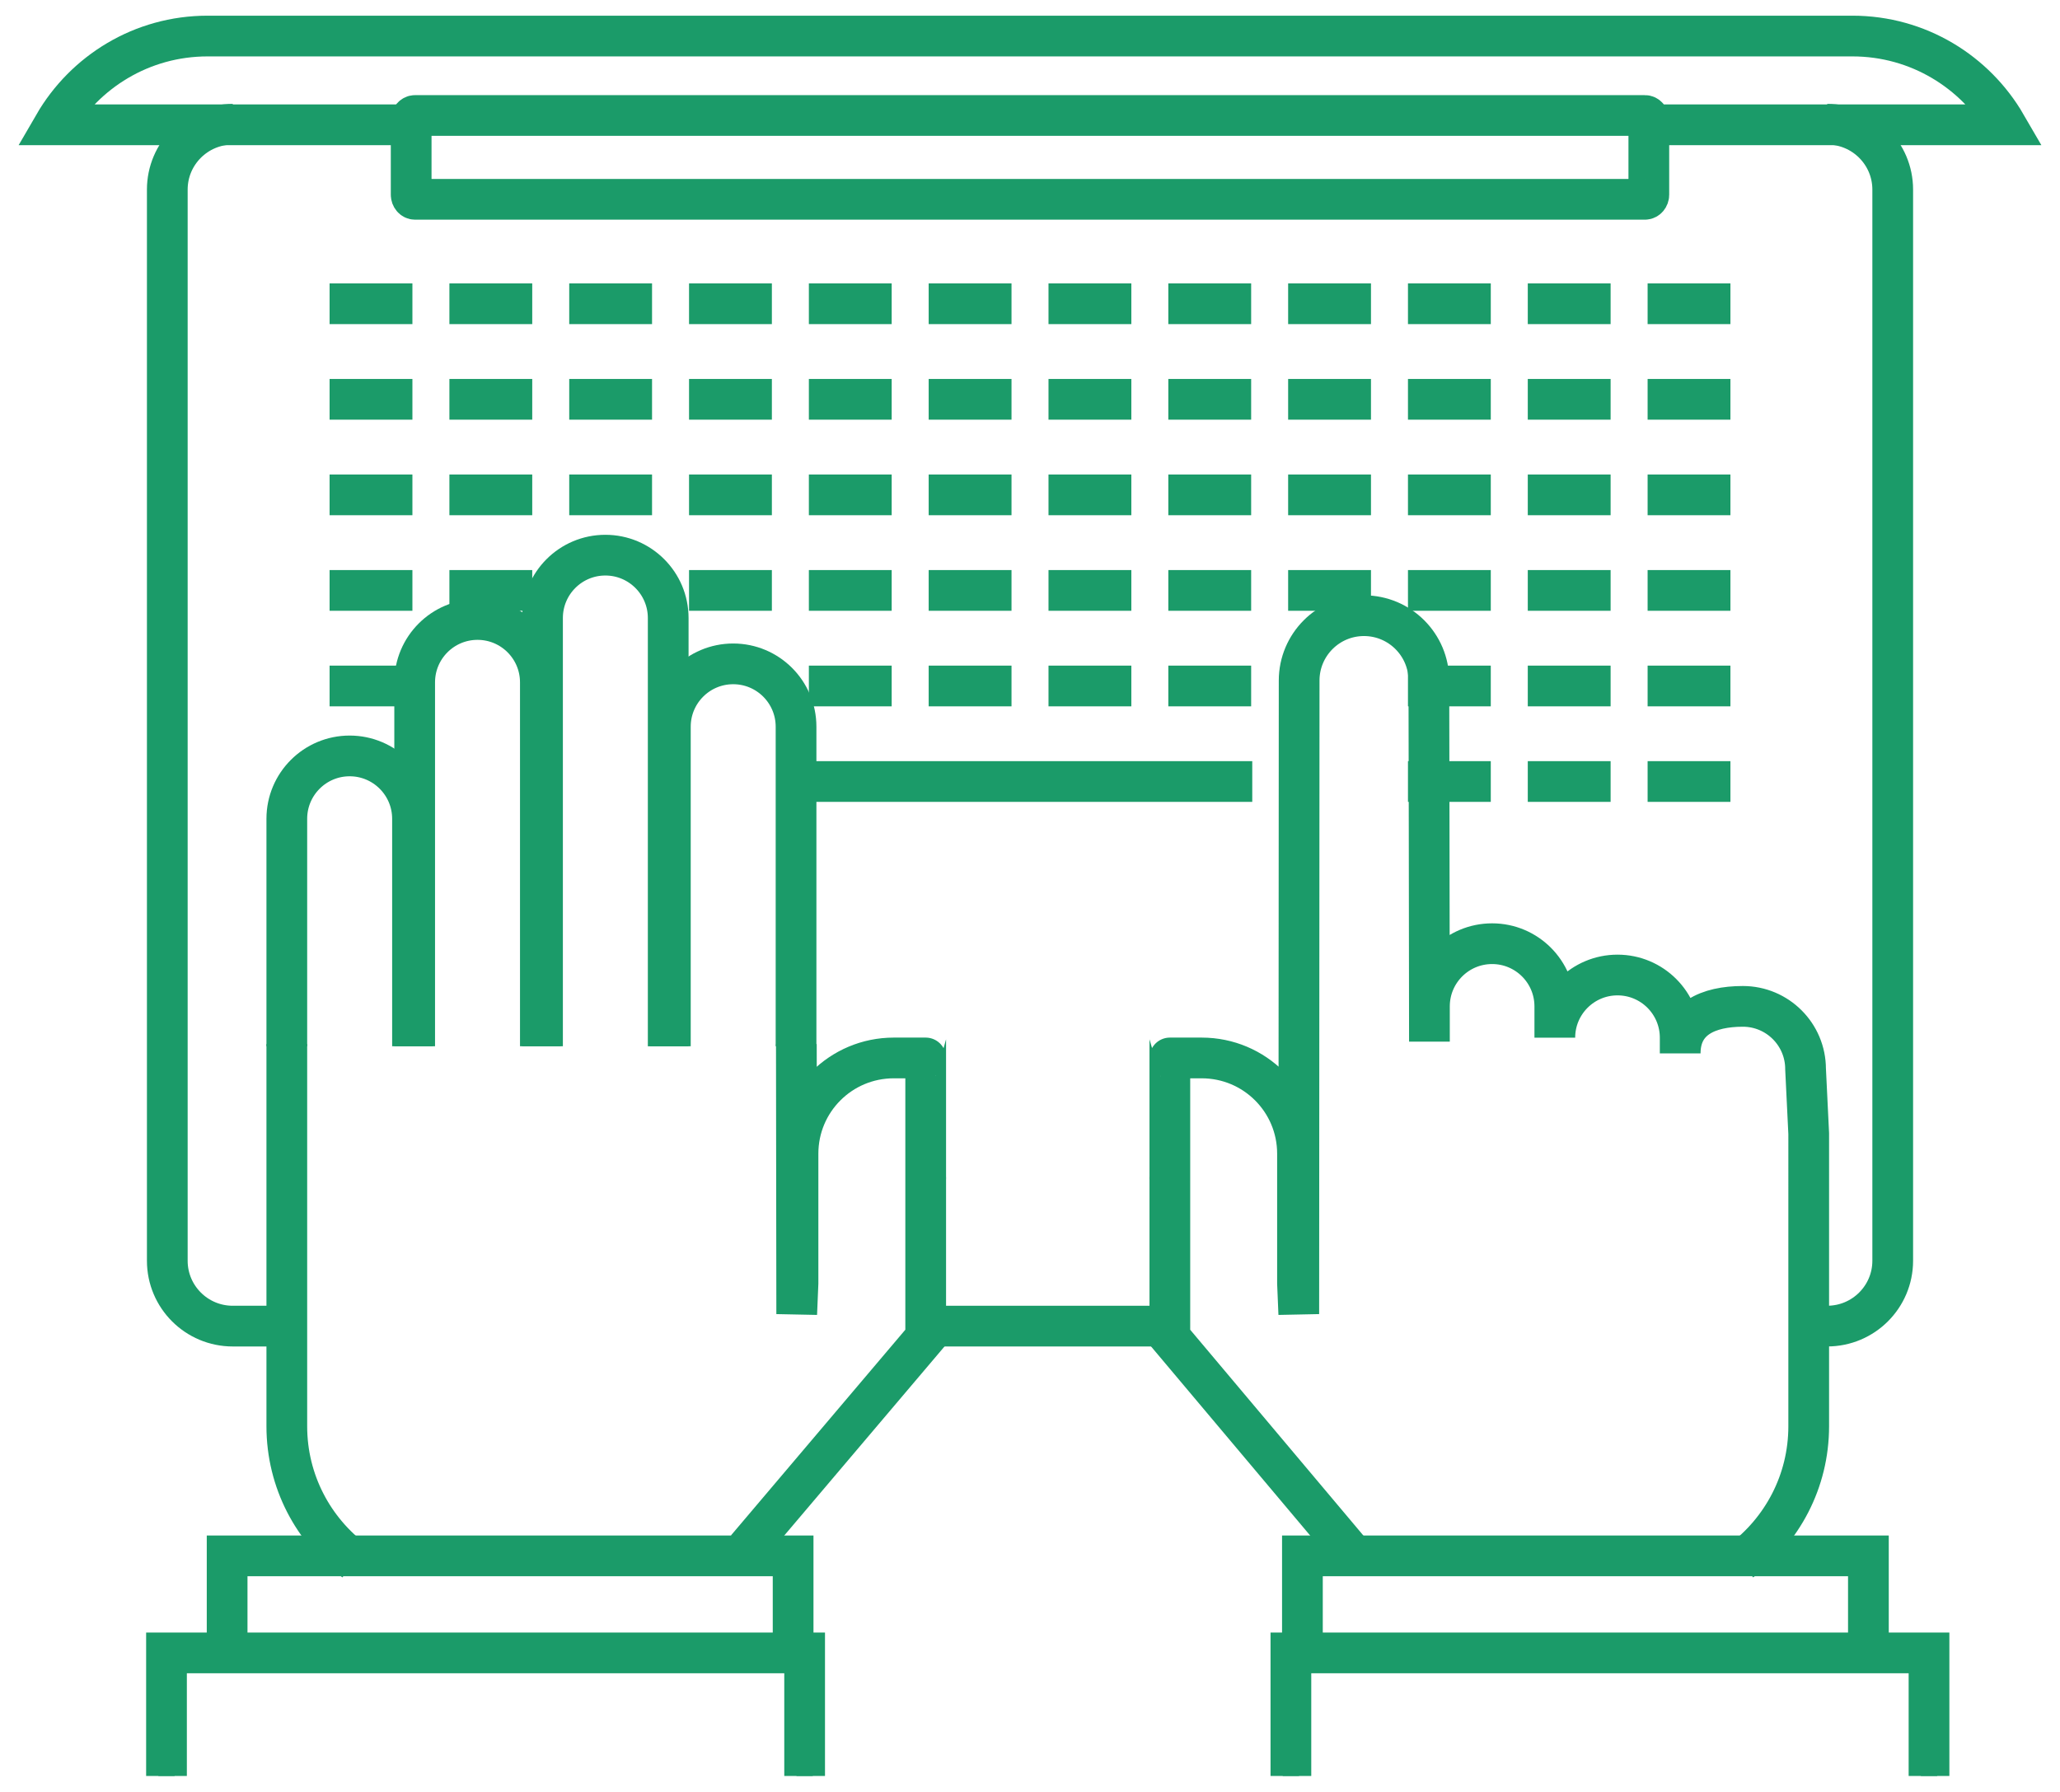
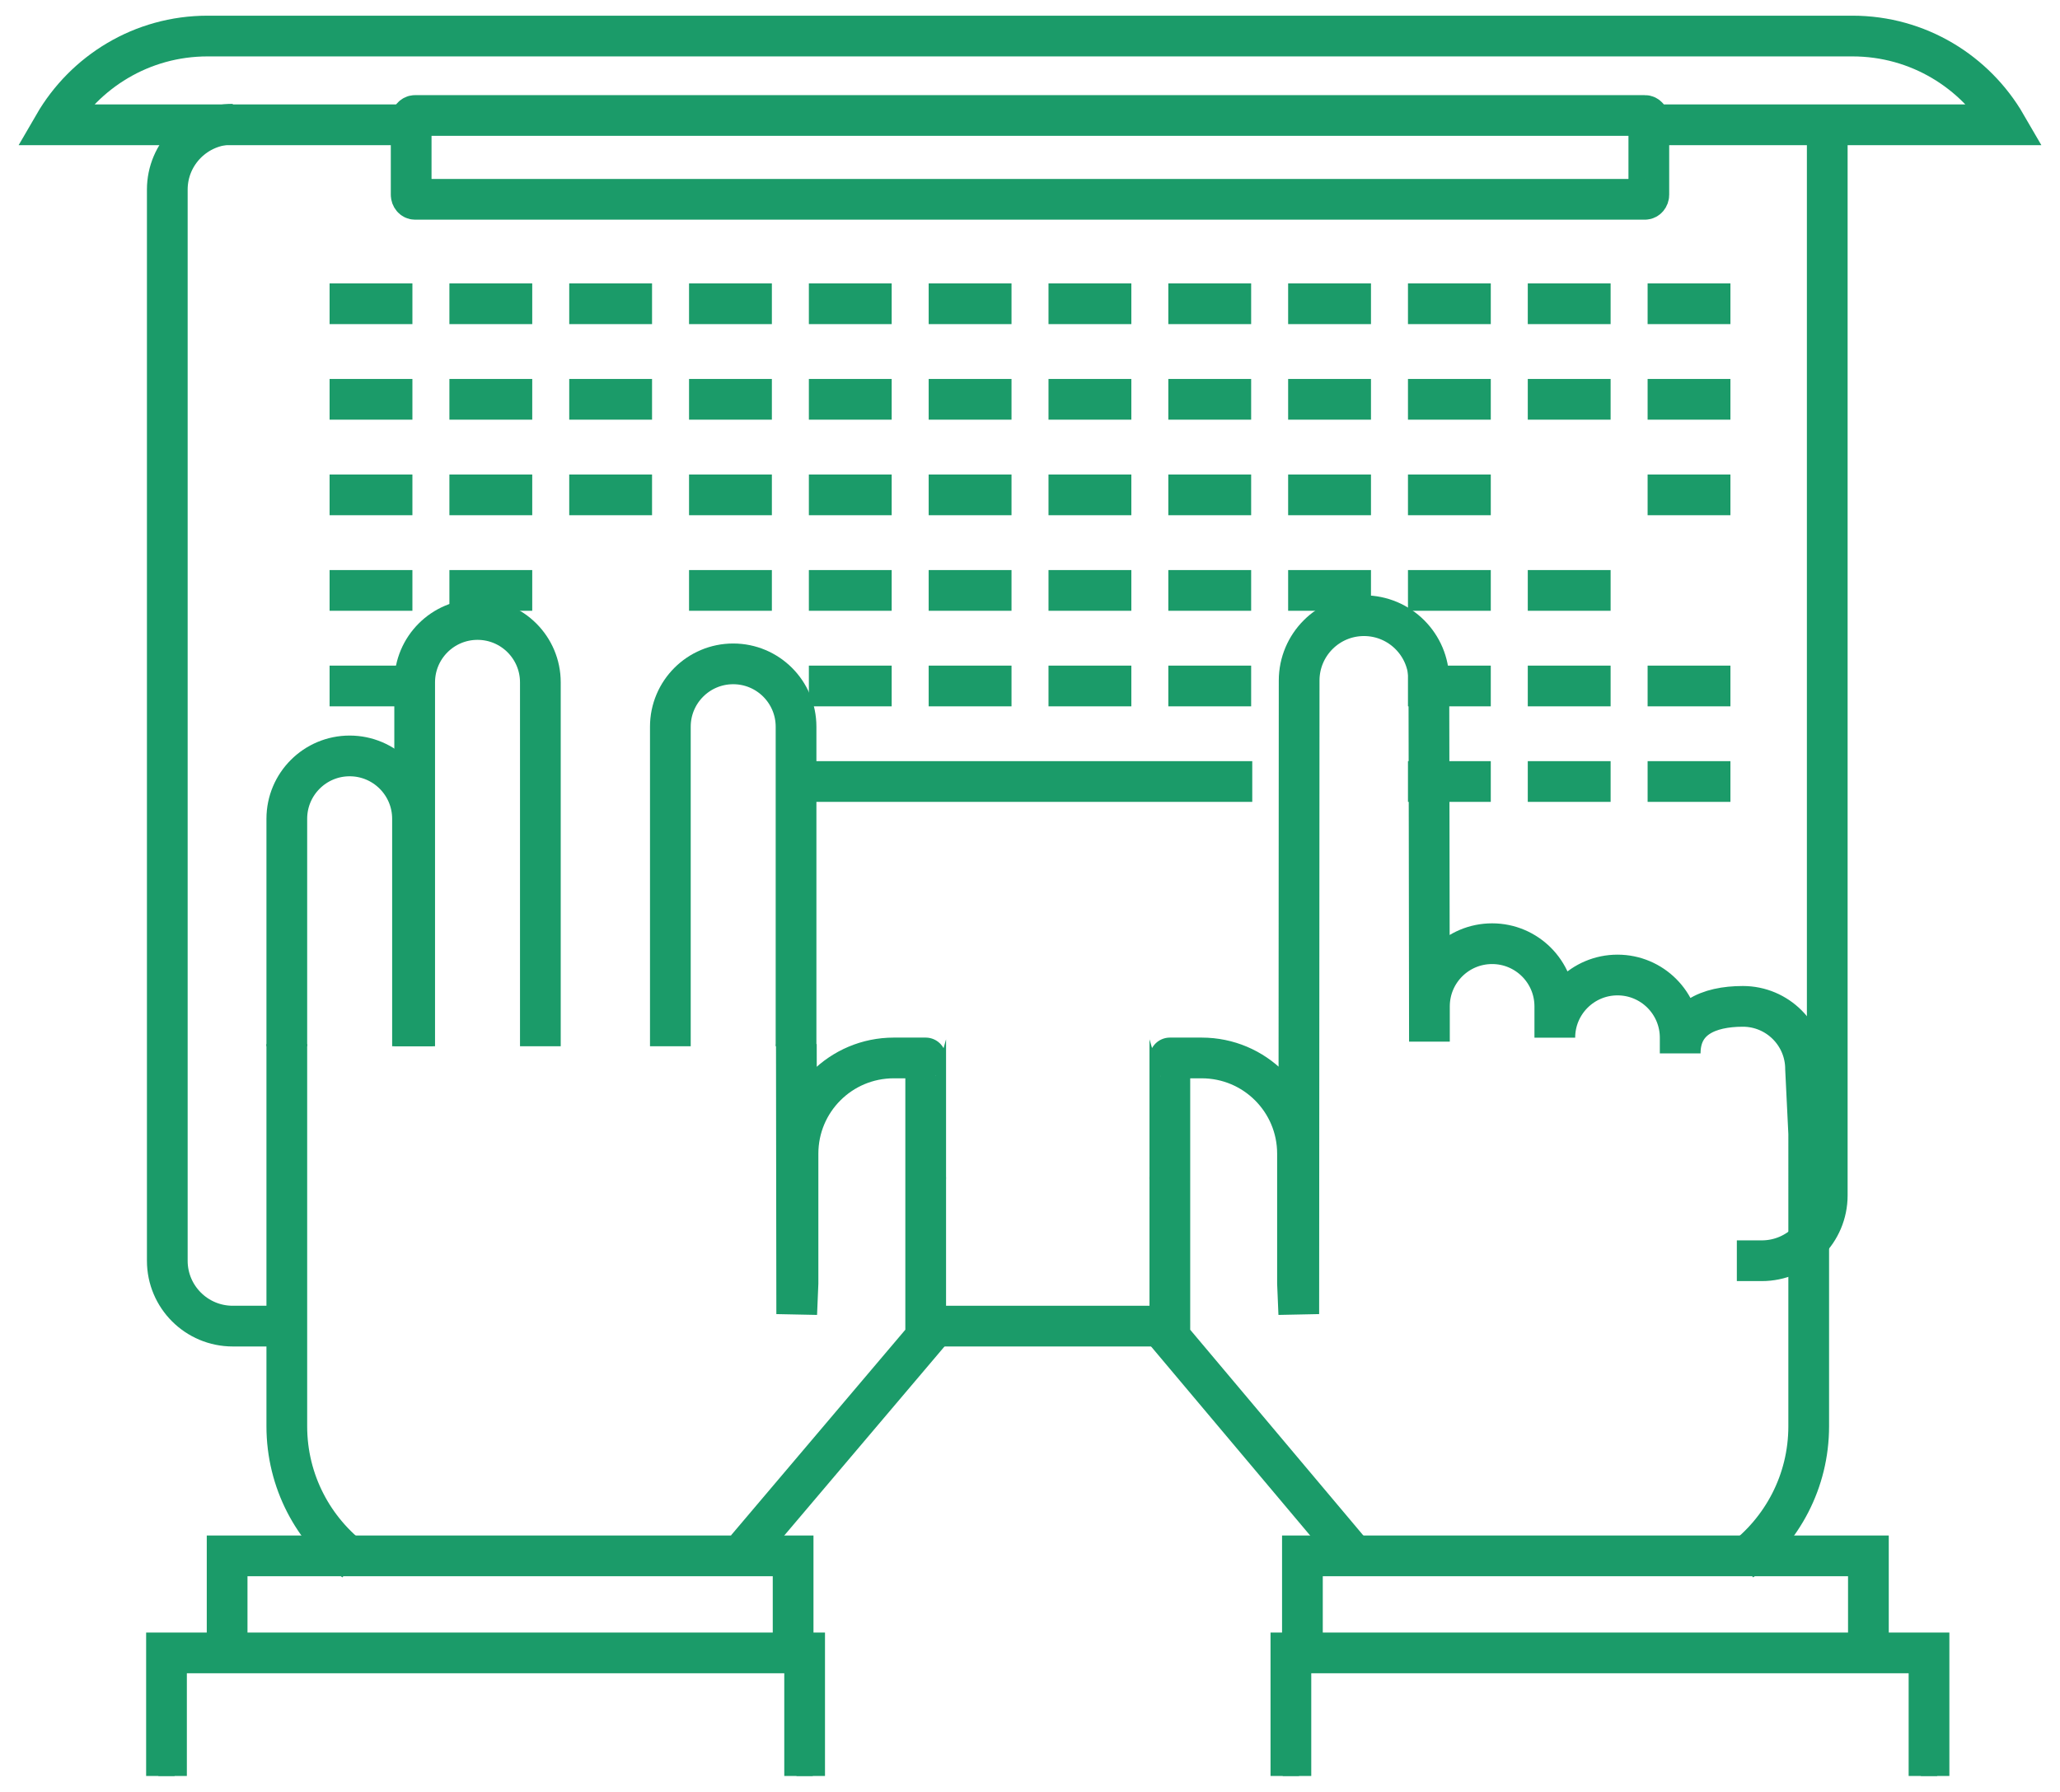
<svg xmlns="http://www.w3.org/2000/svg" id="Layer_1" x="0px" y="0px" width="126.46px" height="110px" viewBox="2.105 10.957 126.46 110" xml:space="preserve">
  <g>
    <g>
      <line fill="none" stroke="#1B9B69" stroke-width="2.5" stroke-miterlimit="10" x1="73.971" y1="92.374" x2="58.987" y2="92.374" />
-       <path fill="none" stroke="#1B9B69" stroke-width="2.5" stroke-miterlimit="10" d="M114.277,18.585 c2.218,0,4.019,1.797,4.019,4.013v65.763c0,2.216-1.802,4.012-4.019,4.012h-1.531" />
+       <path fill="none" stroke="#1B9B69" stroke-width="2.5" stroke-miterlimit="10" d="M114.277,18.585 v65.763c0,2.216-1.802,4.012-4.019,4.012h-1.531" />
      <path fill="none" stroke="#1B9B69" stroke-width="2.5" stroke-miterlimit="10" d="M19.576,92.374h-3.183 c-2.219,0-4.018-1.796-4.018-4.012V22.598c0-2.216,1.799-4.013,4.018-4.013" />
      <path fill="none" stroke="#1B9B69" stroke-width="2.5" stroke-miterlimit="10" d="M103.324,18.329 c0-0.158-0.109-0.281-0.236-0.281H27.582c-0.128,0-0.236,0.123-0.236,0.281v4.585c0,0.153,0.109,0.279,0.236,0.279h75.506 c0.128,0,0.236-0.127,0.236-0.279V18.329z" />
      <g>
        <g>
          <line fill="none" stroke="#1B9B69" stroke-width="2.5" stroke-miterlimit="10" x1="22.338" y1="29.606" x2="27.422" y2="29.606" />
          <line fill="none" stroke="#1B9B69" stroke-width="2.5" stroke-miterlimit="10" x1="29.693" y1="29.606" x2="34.778" y2="29.606" />
          <line fill="none" stroke="#1B9B69" stroke-width="2.5" stroke-miterlimit="10" x1="37.049" y1="29.606" x2="42.133" y2="29.606" />
          <line fill="none" stroke="#1B9B69" stroke-width="2.5" stroke-miterlimit="10" x1="44.404" y1="29.606" x2="49.489" y2="29.606" />
          <line fill="none" stroke="#1B9B69" stroke-width="2.5" stroke-miterlimit="10" x1="51.76" y1="29.606" x2="56.844" y2="29.606" />
          <line fill="none" stroke="#1B9B69" stroke-width="2.5" stroke-miterlimit="10" x1="59.115" y1="29.606" x2="64.2" y2="29.606" />
          <line fill="none" stroke="#1B9B69" stroke-width="2.5" stroke-miterlimit="10" x1="66.471" y1="29.606" x2="71.556" y2="29.606" />
          <line fill="none" stroke="#1B9B69" stroke-width="2.5" stroke-miterlimit="10" x1="73.826" y1="29.606" x2="78.911" y2="29.606" />
          <line fill="none" stroke="#1B9B69" stroke-width="2.5" stroke-miterlimit="10" x1="81.182" y1="29.606" x2="86.267" y2="29.606" />
          <line fill="none" stroke="#1B9B69" stroke-width="2.5" stroke-miterlimit="10" x1="88.538" y1="29.606" x2="93.622" y2="29.606" />
          <line fill="none" stroke="#1B9B69" stroke-width="2.5" stroke-miterlimit="10" x1="95.893" y1="29.606" x2="100.978" y2="29.606" />
          <line fill="none" stroke="#1B9B69" stroke-width="2.5" stroke-miterlimit="10" x1="103.249" y1="29.606" x2="108.333" y2="29.606" />
        </g>
        <g>
          <line fill="none" stroke="#1B9B69" stroke-width="2.5" stroke-miterlimit="10" x1="22.338" y1="35.473" x2="27.422" y2="35.473" />
          <line fill="none" stroke="#1B9B69" stroke-width="2.5" stroke-miterlimit="10" x1="29.693" y1="35.473" x2="34.778" y2="35.473" />
          <line fill="none" stroke="#1B9B69" stroke-width="2.5" stroke-miterlimit="10" x1="37.049" y1="35.473" x2="42.133" y2="35.473" />
          <line fill="none" stroke="#1B9B69" stroke-width="2.5" stroke-miterlimit="10" x1="44.404" y1="35.473" x2="49.489" y2="35.473" />
          <line fill="none" stroke="#1B9B69" stroke-width="2.5" stroke-miterlimit="10" x1="51.76" y1="35.473" x2="56.844" y2="35.473" />
          <line fill="none" stroke="#1B9B69" stroke-width="2.5" stroke-miterlimit="10" x1="59.115" y1="35.473" x2="64.2" y2="35.473" />
          <line fill="none" stroke="#1B9B69" stroke-width="2.5" stroke-miterlimit="10" x1="66.471" y1="35.473" x2="71.556" y2="35.473" />
          <line fill="none" stroke="#1B9B69" stroke-width="2.5" stroke-miterlimit="10" x1="73.826" y1="35.473" x2="78.911" y2="35.473" />
          <line fill="none" stroke="#1B9B69" stroke-width="2.5" stroke-miterlimit="10" x1="81.182" y1="35.473" x2="86.267" y2="35.473" />
          <line fill="none" stroke="#1B9B69" stroke-width="2.5" stroke-miterlimit="10" x1="88.538" y1="35.473" x2="93.622" y2="35.473" />
          <line fill="none" stroke="#1B9B69" stroke-width="2.5" stroke-miterlimit="10" x1="95.893" y1="35.473" x2="100.978" y2="35.473" />
          <line fill="none" stroke="#1B9B69" stroke-width="2.5" stroke-miterlimit="10" x1="103.249" y1="35.473" x2="108.333" y2="35.473" />
        </g>
        <g>
          <line fill="none" stroke="#1B9B69" stroke-width="2.5" stroke-miterlimit="10" x1="22.338" y1="41.339" x2="27.422" y2="41.339" />
          <line fill="none" stroke="#1B9B69" stroke-width="2.5" stroke-miterlimit="10" x1="29.693" y1="41.339" x2="34.778" y2="41.339" />
          <line fill="none" stroke="#1B9B69" stroke-width="2.5" stroke-miterlimit="10" x1="37.049" y1="41.339" x2="42.133" y2="41.339" />
          <line fill="none" stroke="#1B9B69" stroke-width="2.5" stroke-miterlimit="10" x1="44.404" y1="41.339" x2="49.489" y2="41.339" />
          <line fill="none" stroke="#1B9B69" stroke-width="2.5" stroke-miterlimit="10" x1="51.76" y1="41.339" x2="56.844" y2="41.339" />
          <line fill="none" stroke="#1B9B69" stroke-width="2.5" stroke-miterlimit="10" x1="59.115" y1="41.339" x2="64.2" y2="41.339" />
          <line fill="none" stroke="#1B9B69" stroke-width="2.5" stroke-miterlimit="10" x1="66.471" y1="41.339" x2="71.556" y2="41.339" />
          <line fill="none" stroke="#1B9B69" stroke-width="2.5" stroke-miterlimit="10" x1="73.826" y1="41.339" x2="78.911" y2="41.339" />
          <line fill="none" stroke="#1B9B69" stroke-width="2.5" stroke-miterlimit="10" x1="81.182" y1="41.339" x2="86.267" y2="41.339" />
          <line fill="none" stroke="#1B9B69" stroke-width="2.5" stroke-miterlimit="10" x1="88.538" y1="41.339" x2="93.622" y2="41.339" />
-           <line fill="none" stroke="#1B9B69" stroke-width="2.5" stroke-miterlimit="10" x1="95.893" y1="41.339" x2="100.978" y2="41.339" />
          <line fill="none" stroke="#1B9B69" stroke-width="2.5" stroke-miterlimit="10" x1="103.249" y1="41.339" x2="108.333" y2="41.339" />
        </g>
        <g>
          <line fill="none" stroke="#1B9B69" stroke-width="2.5" stroke-miterlimit="10" x1="22.338" y1="47.206" x2="27.422" y2="47.206" />
          <line fill="none" stroke="#1B9B69" stroke-width="2.5" stroke-miterlimit="10" x1="29.693" y1="47.206" x2="34.778" y2="47.206" />
          <line fill="none" stroke="#1B9B69" stroke-width="2.5" stroke-miterlimit="10" x1="44.404" y1="47.206" x2="49.489" y2="47.206" />
          <line fill="none" stroke="#1B9B69" stroke-width="2.5" stroke-miterlimit="10" x1="51.76" y1="47.206" x2="56.844" y2="47.206" />
          <line fill="none" stroke="#1B9B69" stroke-width="2.5" stroke-miterlimit="10" x1="59.115" y1="47.206" x2="64.2" y2="47.206" />
          <line fill="none" stroke="#1B9B69" stroke-width="2.5" stroke-miterlimit="10" x1="66.471" y1="47.206" x2="71.556" y2="47.206" />
          <line fill="none" stroke="#1B9B69" stroke-width="2.5" stroke-miterlimit="10" x1="73.826" y1="47.206" x2="78.911" y2="47.206" />
          <line fill="none" stroke="#1B9B69" stroke-width="2.5" stroke-miterlimit="10" x1="81.182" y1="47.206" x2="86.267" y2="47.206" />
          <line fill="none" stroke="#1B9B69" stroke-width="2.5" stroke-miterlimit="10" x1="88.538" y1="47.206" x2="93.622" y2="47.206" />
          <line fill="none" stroke="#1B9B69" stroke-width="2.5" stroke-miterlimit="10" x1="95.893" y1="47.206" x2="100.978" y2="47.206" />
-           <line fill="none" stroke="#1B9B69" stroke-width="2.5" stroke-miterlimit="10" x1="103.249" y1="47.206" x2="108.333" y2="47.206" />
        </g>
        <g>
          <line fill="none" stroke="#1B9B69" stroke-width="2.5" stroke-miterlimit="10" x1="22.338" y1="53.073" x2="27.422" y2="53.073" />
          <line fill="none" stroke="#1B9B69" stroke-width="2.5" stroke-miterlimit="10" x1="51.76" y1="53.073" x2="56.844" y2="53.073" />
          <line fill="none" stroke="#1B9B69" stroke-width="2.5" stroke-miterlimit="10" x1="59.115" y1="53.073" x2="64.2" y2="53.073" />
          <line fill="none" stroke="#1B9B69" stroke-width="2.5" stroke-miterlimit="10" x1="66.471" y1="53.073" x2="71.556" y2="53.073" />
          <line fill="none" stroke="#1B9B69" stroke-width="2.5" stroke-miterlimit="10" x1="73.826" y1="53.073" x2="78.911" y2="53.073" />
          <line fill="none" stroke="#1B9B69" stroke-width="2.5" stroke-miterlimit="10" x1="88.538" y1="53.073" x2="93.622" y2="53.073" />
          <line fill="none" stroke="#1B9B69" stroke-width="2.5" stroke-miterlimit="10" x1="95.893" y1="53.073" x2="100.978" y2="53.073" />
          <line fill="none" stroke="#1B9B69" stroke-width="2.5" stroke-miterlimit="10" x1="103.249" y1="53.073" x2="108.333" y2="53.073" />
        </g>
        <g>
          <line fill="none" stroke="#1B9B69" stroke-width="2.5" stroke-miterlimit="10" x1="51.76" y1="58.938" x2="78.979" y2="58.938" />
          <line fill="none" stroke="#1B9B69" stroke-width="2.5" stroke-miterlimit="10" x1="88.538" y1="58.938" x2="93.622" y2="58.938" />
          <line fill="none" stroke="#1B9B69" stroke-width="2.5" stroke-miterlimit="10" x1="95.893" y1="58.938" x2="100.978" y2="58.938" />
          <line fill="none" stroke="#1B9B69" stroke-width="2.5" stroke-miterlimit="10" x1="103.249" y1="58.938" x2="108.333" y2="58.938" />
        </g>
      </g>
      <path fill="none" stroke="#1B9B69" stroke-width="2.5" stroke-miterlimit="10" d="M103.029,18.619h22.223 c-1.885-3.253-5.396-5.449-9.428-5.449H14.845c-4.031,0-7.542,2.195-9.427,5.449h21.877" />
    </g>
    <g>
      <path fill="none" stroke="#1B9B69" stroke-width="2.5" stroke-miterlimit="10" d="M108.978,106.8 c2.525-1.885,4.161-4.887,4.161-8.279V80.559l-0.193-3.966c0-2.126-1.723-3.85-3.848-3.85c-2.126,0-3.849,0.761-3.849,2.886 v-0.962c0-2.126-1.722-3.849-3.848-3.849c-2.125,0-3.849,1.723-3.849,3.849v-1.924c0-2.125-1.723-3.848-3.849-3.848 c-2.126,0-3.848,1.722-3.848,3.848v2.164c0-5.208-0.035-22.17-0.035-22.17c0-2.194-1.785-3.98-3.983-3.98 c-2.2,0-3.98,1.786-3.98,3.98l-0.022,38.898l-0.079-1.894v-7.953c0-3.247-2.628-5.878-5.881-5.878H73.92 c-0.085,0,0.081,0.008,0,0.014v7.357c0.011,0.001-0.014,0.004,0,0.008v9.764l11.145,13.245" />
      <g>
        <polyline fill="none" stroke="#1B9B69" stroke-width="2.5" stroke-miterlimit="10" points="116.803,112.943 116.803,106.48 82.058,106.48 82.058,112.943 " />
        <polyline fill="none" stroke="#1B9B69" stroke-miterlimit="10" points="120.524,119.993 120.524,112.437 81.351,112.437 81.351,119.993 " />
        <polyline fill="none" stroke="#1B9B69" stroke-width="2.5" stroke-miterlimit="10" points="120.524,119.993 120.524,112.437 81.351,112.437 81.351,119.993 " />
      </g>
    </g>
    <g>
      <path fill="none" stroke="#1B9B69" stroke-width="2.5" stroke-miterlimit="10" d="M23.873,106.8 c-2.525-1.885-4.161-4.887-4.161-8.279V75.057" />
      <path fill="none" stroke="#1B9B69" stroke-width="2.5" stroke-miterlimit="10" d="M50.992,75.057l0.022,16.578l0.079-1.894v-7.953 c0-3.247,2.627-5.878,5.881-5.878h1.958c0.085,0-0.081,0.008,0,0.014v7.357c-0.012,0.001,0.014,0.004,0,0.008v9.764l-11,12.978" />
      <g>
        <polyline fill="none" stroke="#1B9B69" stroke-width="2.5" stroke-miterlimit="10" points="16.048,112.943 16.048,106.48 50.793,106.48 50.793,112.943 " />
        <polyline fill="none" stroke="#1B9B69" stroke-miterlimit="10" points="12.326,119.993 12.326,112.437 51.5,112.437 51.5,119.993 " />
        <polyline fill="none" stroke="#1B9B69" stroke-width="2.5" stroke-miterlimit="10" points="12.326,119.993 12.326,112.437 51.5,112.437 51.5,119.993 " />
      </g>
      <path fill="none" stroke="#1B9B69" stroke-width="2.5" stroke-miterlimit="10" d="M19.712,75.193V61.225 c0-2.129,1.727-3.858,3.858-3.858l0,0c2.13,0,3.858,1.729,3.858,3.858v13.968" />
      <path fill="none" stroke="#1B9B69" stroke-width="2.5" stroke-miterlimit="10" d="M27.561,75.193V52.849 c0-2.13,1.727-3.858,3.858-3.858l0,0c2.131,0,3.858,1.728,3.858,3.858v22.344" />
-       <path fill="none" stroke="#1B9B69" stroke-width="2.5" stroke-miterlimit="10" d="M35.409,75.193V48.899 c0-2.129,1.727-3.858,3.858-3.858l0,0c2.13,0,3.858,1.729,3.858,3.858v26.295" />
      <path fill="none" stroke="#1B9B69" stroke-width="2.5" stroke-miterlimit="10" d="M43.257,75.193v-19.62 c0-2.13,1.728-3.858,3.858-3.858l0,0c2.13,0,3.858,1.728,3.858,3.858v19.62" />
    </g>
  </g>
</svg>